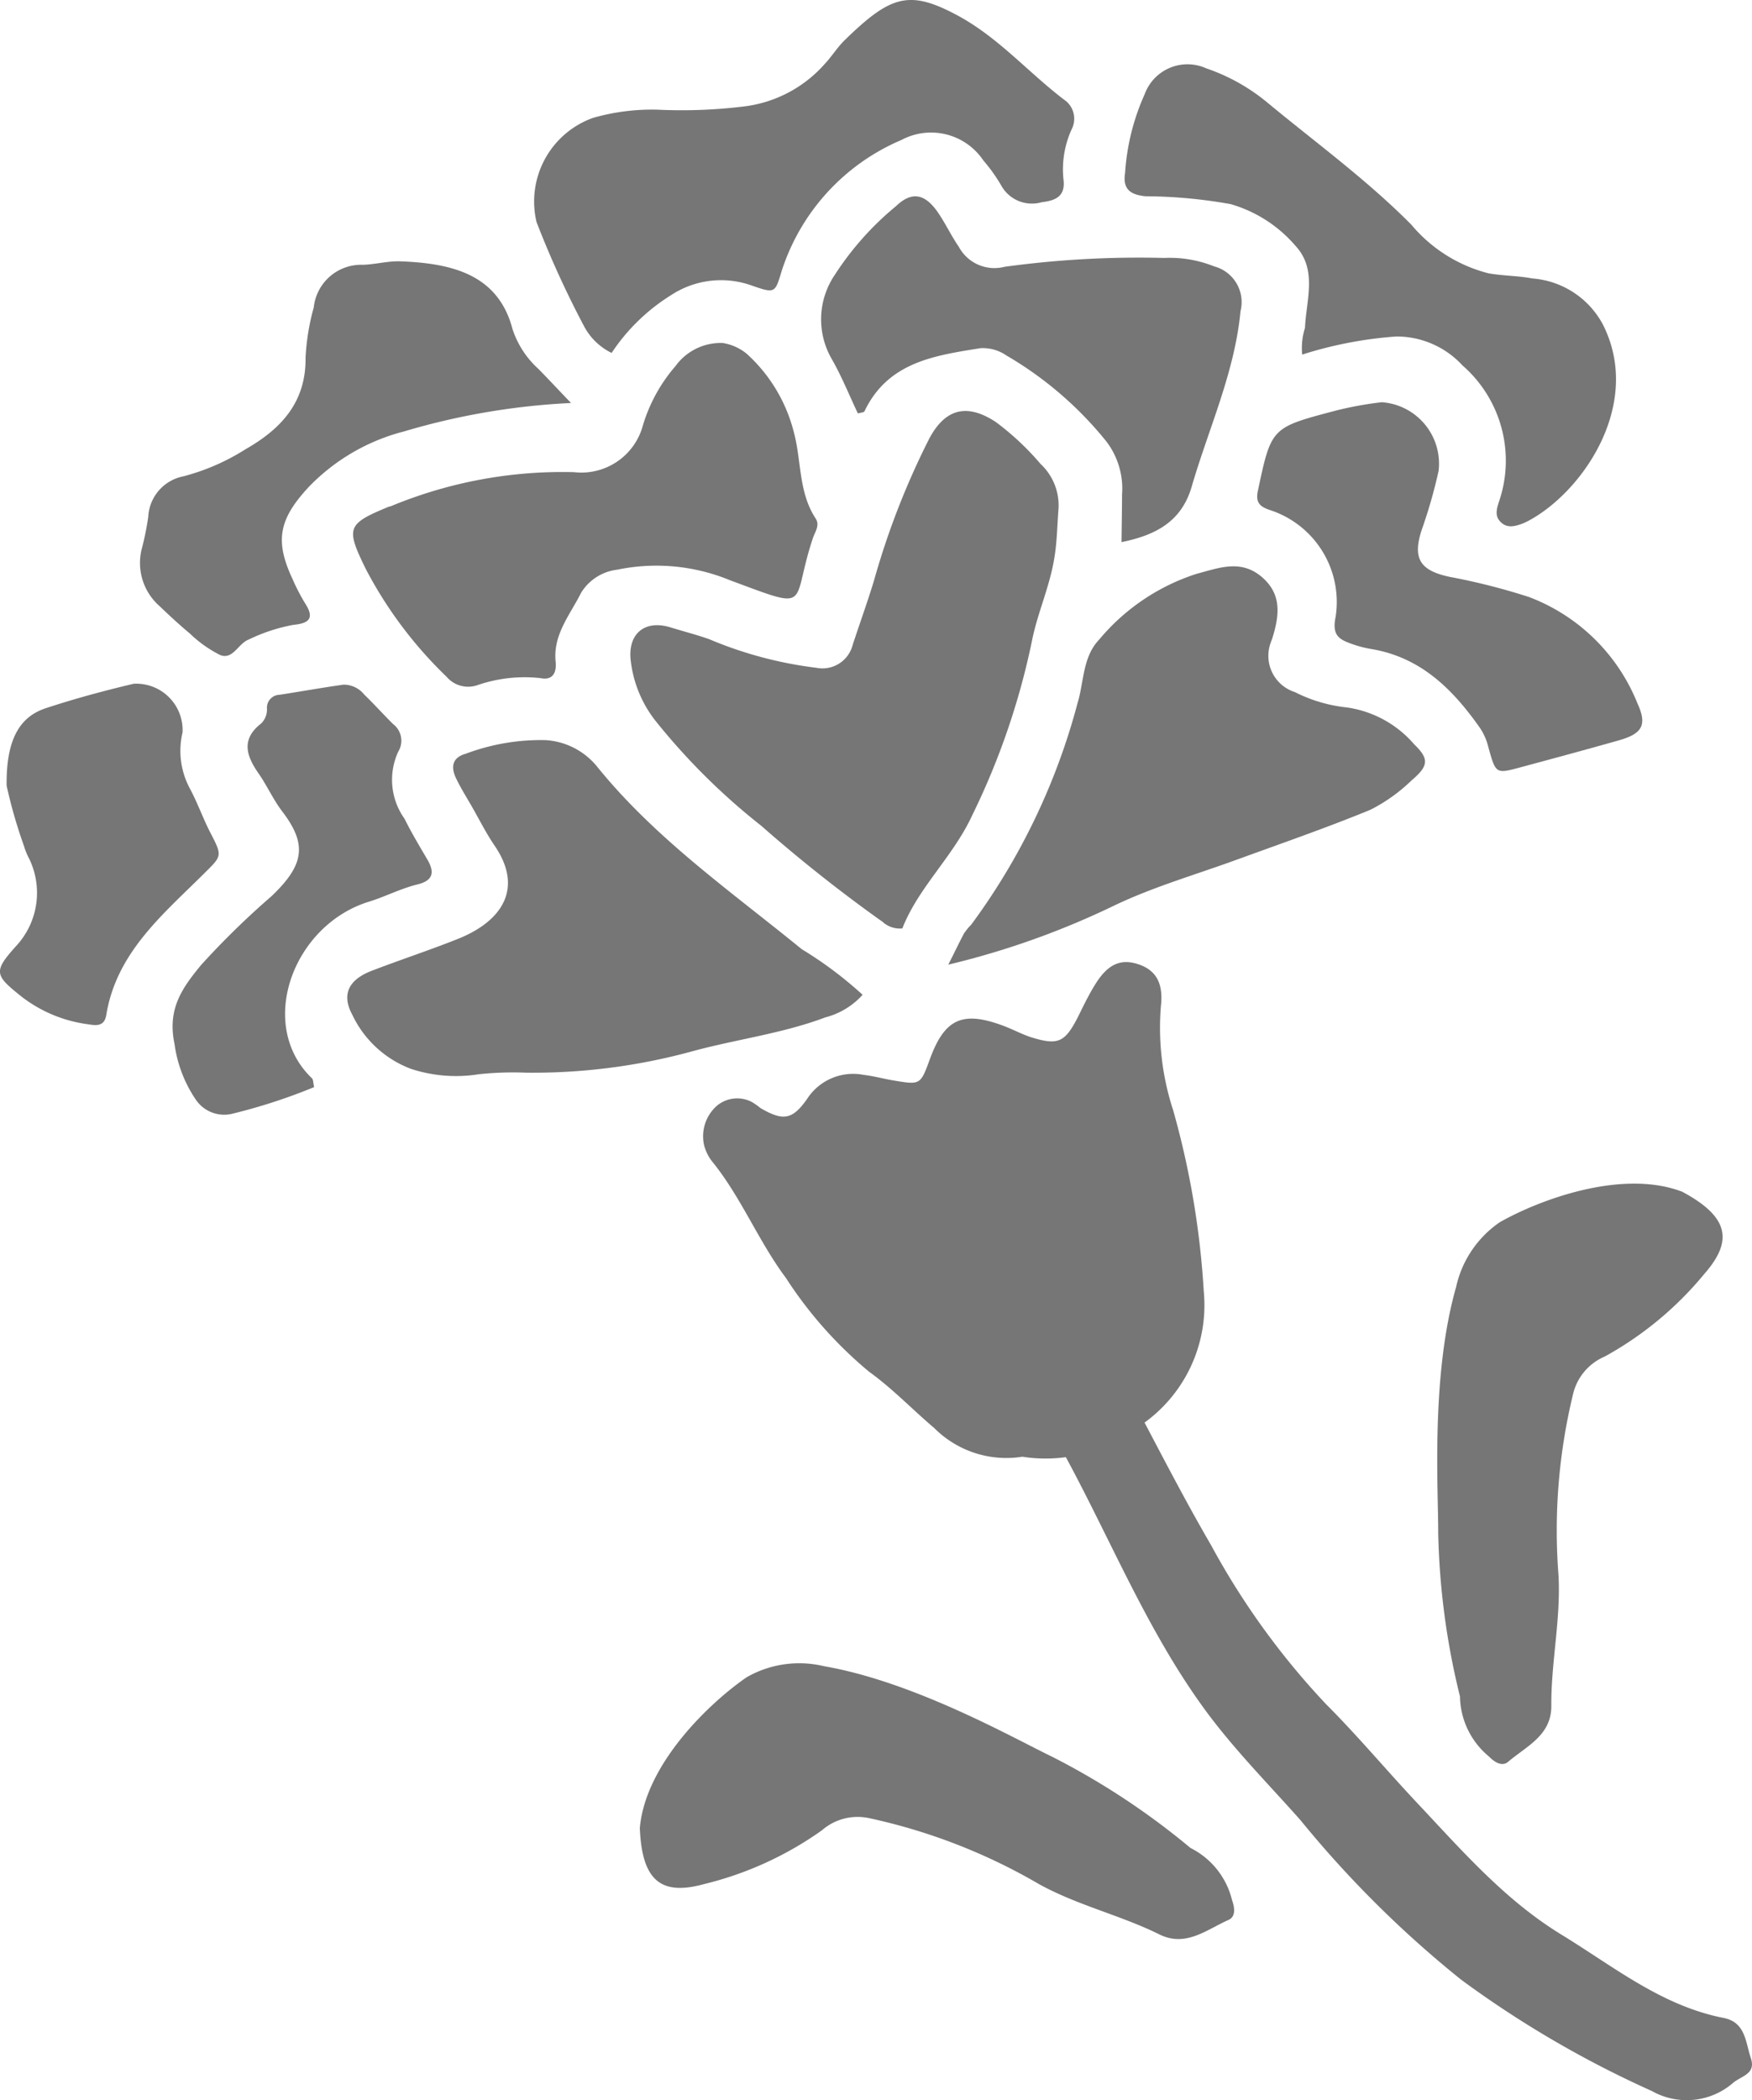
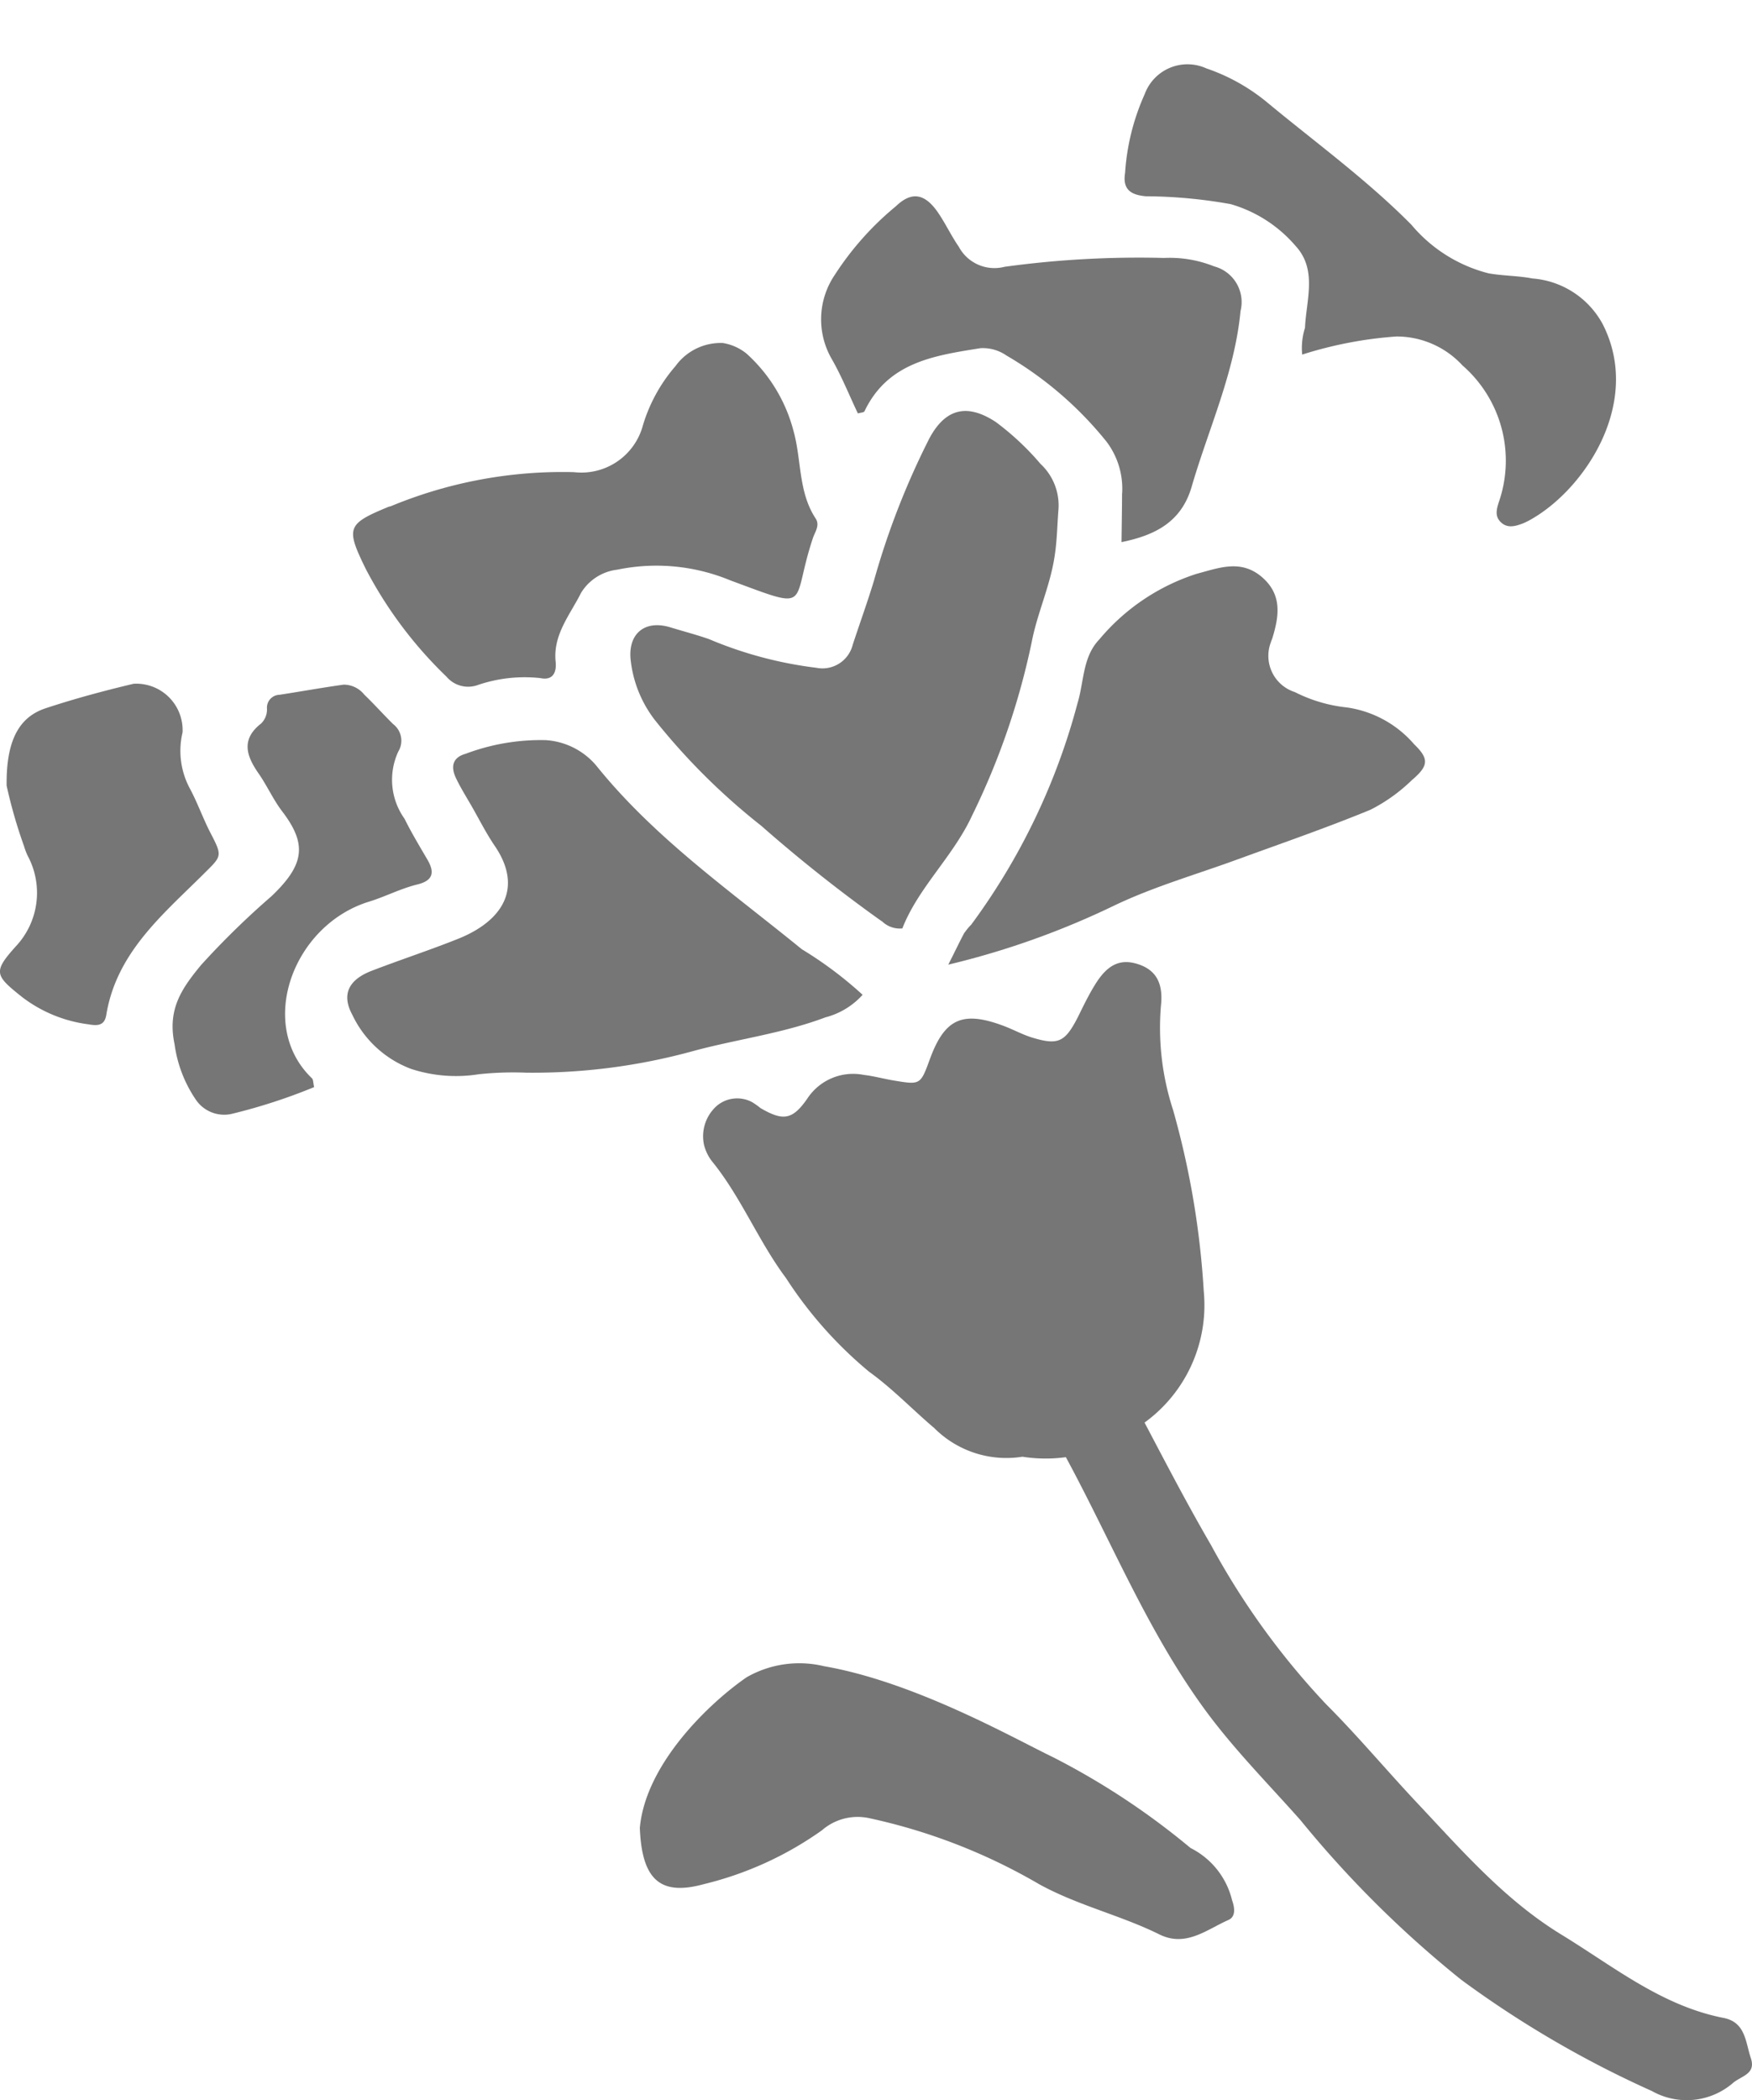
<svg xmlns="http://www.w3.org/2000/svg" width="79.29" height="94.99" viewBox="0 0 79.29 94.99">
  <defs>
    <clipPath id="clip-path">
      <rect id="長方形_294" data-name="長方形 294" width="79.29" height="94.99" fill="none" />
    </clipPath>
  </defs>
  <g id="グループ_380" data-name="グループ 380" transform="translate(0 0)">
    <g id="グループ_379" data-name="グループ 379" transform="translate(0 0)" clip-path="url(#clip-path)">
      <path id="パス_7" data-name="パス 7" d="M30.562,31.551c-1.929.728-3.984.985-5.964,1.519a27.326,27.326,0,0,1-7.582.985,14.734,14.734,0,0,0-2.158.072,6.534,6.534,0,0,1-3.055-.245,4.813,4.813,0,0,1-2.657-2.449c-.5-.925-.162-1.593.9-1.995,1.3-.5,2.618-.929,3.9-1.443,1.945-.779,2.979-2.254,1.642-4.208-.374-.548-.677-1.151-1.006-1.728-.255-.448-.532-.881-.751-1.346-.229-.49-.159-.916.449-1.084a9.646,9.646,0,0,1,3.614-.617,3.264,3.264,0,0,1,2.284,1.14c2.645,3.291,6.082,5.684,9.31,8.317a17.564,17.564,0,0,1,2.754,2.063,3.422,3.422,0,0,1-1.674,1.018" transform="translate(6.797 14.466)" fill="#767676" fill-rule="evenodd" />
      <path id="パス_8" data-name="パス 8" d="M25.1,31.1a2.394,2.394,0,0,1,.292-.351A29.612,29.612,0,0,0,30.207,20.72c.294-.967.224-2.084.981-2.872A9.543,9.543,0,0,1,35.6,14.876c.973-.254,1.968-.666,2.918.122.971.809.811,1.8.492,2.83a.84.84,0,0,0-.055.144,1.72,1.72,0,0,0,1.085,2.255,6.745,6.745,0,0,0,2.347.694,4.934,4.934,0,0,1,3.052,1.667c.689.664.655.98-.113,1.63a7.579,7.579,0,0,1-1.866,1.332c-1.979.814-4.016,1.517-6.028,2.25-1.869.684-3.788,1.23-5.592,2.095a36.958,36.958,0,0,1-7.485,2.661c.326-.64.518-1.054.738-1.459" transform="translate(18.561 11.078)" fill="#767676" fill-rule="evenodd" />
-       <path id="パス_9" data-name="パス 9" d="M16.018,14.8a43.723,43.723,0,0,1-2.174-4.756A4.017,4.017,0,0,1,16.4,5.332a9.726,9.726,0,0,1,2.9-.372,23.125,23.125,0,0,0,3.857-.136A5.81,5.81,0,0,0,26.9,2.878c.315-.338.562-.744.893-1.064C29.87-.211,30.706-.47,32.871.684c1.9,1.015,3.267,2.645,4.949,3.9a1.044,1.044,0,0,1,.243,1.263A4.351,4.351,0,0,0,37.69,8.1c.106.789-.361.973-.985,1.047a1.587,1.587,0,0,1-1.839-.772,7.689,7.689,0,0,0-.807-1.126,2.848,2.848,0,0,0-3.7-.918,9.647,9.647,0,0,0-5.427,5.947c-.294.98-.3,1-1.329.645a4.119,4.119,0,0,0-3.683.435,8.811,8.811,0,0,0-2.678,2.606A2.794,2.794,0,0,1,16.018,14.8" transform="translate(10.438 0)" fill="#767676" fill-rule="evenodd" />
      <path id="パス_10" data-name="パス 10" d="M26.88,9.293A7.12,7.12,0,0,1,29,12.782c.37,1.311.211,2.757,1,3.959.208.314-.023.606-.116.879-1.033,3.082.037,3.323-3.737,1.928a8.742,8.742,0,0,0-5.119-.486,2.226,2.226,0,0,0-1.639,1.045c-.5,1-1.281,1.894-1.152,3.127.049.509-.15.846-.689.733a6.571,6.571,0,0,0-2.879.328,1.283,1.283,0,0,1-1.374-.395,18.889,18.889,0,0,1-3.658-4.884c-.9-1.843-.849-2.019,1.027-2.793.048-.019.1-.023.15-.046a20.27,20.27,0,0,1,8.251-1.526,2.884,2.884,0,0,0,3.122-2.12A7.271,7.271,0,0,1,23.664,9.85,2.523,2.523,0,0,1,25.8,8.809a2.277,2.277,0,0,1,1.082.485" transform="translate(6.91 6.706)" fill="#767676" fill-rule="evenodd" />
      <path id="パス_11" data-name="パス 11" d="M27.563,33.627a67.511,67.511,0,0,1-5.444-4.312,29.48,29.48,0,0,1-4.808-4.773,5.4,5.4,0,0,1-1.1-2.675c-.157-1.209.6-1.887,1.778-1.535.58.178,1.177.333,1.757.534a18.1,18.1,0,0,0,4.868,1.3,1.411,1.411,0,0,0,1.639-1.038c.319-.973.67-1.936.966-2.914a35.27,35.27,0,0,1,2.506-6.428c.74-1.376,1.728-1.573,3-.742a12.238,12.238,0,0,1,2.03,1.9,2.563,2.563,0,0,1,.809,2.083c-.056.71-.062,1.411-.178,2.128-.206,1.334-.781,2.546-1.031,3.848a33.119,33.119,0,0,1-2.685,7.818c-.858,1.873-2.444,3.274-3.17,5.134a1.157,1.157,0,0,1-.932-.335" transform="translate(12.337 8.041)" fill="#767676" fill-rule="evenodd" />
      <path id="パス_12" data-name="パス 12" d="M37.05,13.556c.058-1.253.567-2.625-.432-3.7a6.089,6.089,0,0,0-2.93-1.884,22.319,22.319,0,0,0-3.841-.356c-.7-.062-1.057-.322-.939-1.059A10.271,10.271,0,0,1,29.794,3a2.063,2.063,0,0,1,2.793-1.168,8.736,8.736,0,0,1,2.687,1.485c2.217,1.841,4.558,3.533,6.593,5.589A6.717,6.717,0,0,0,45.352,11.1c.652.118,1.332.107,1.989.234A3.956,3.956,0,0,1,50.523,13.4c1.832,3.587-.874,7.561-3.351,8.891a2.74,2.74,0,0,1-.284.132c-.345.127-.7.226-1-.09-.259-.268-.155-.594-.069-.874a5.71,5.71,0,0,0-1.64-6.19,4.058,4.058,0,0,0-2.99-1.311,18.287,18.287,0,0,0-4.266.819,3.034,3.034,0,0,1,.13-1.221" transform="translate(22.01 1.262)" fill="#767676" fill-rule="evenodd" />
-       <path id="パス_13" data-name="パス 13" d="M15.439,14.431A9.155,9.155,0,0,0,11.248,16.9c-1.383,1.48-1.552,2.461-.747,4.181a9.038,9.038,0,0,0,.566,1.094c.442.678.183.909-.523.976a7.9,7.9,0,0,0-2.032.668c-.47.178-.708.923-1.283.7a5.524,5.524,0,0,1-1.373-.973c-.474-.393-.929-.816-1.374-1.242A2.593,2.593,0,0,1,3.7,19.628a13.32,13.32,0,0,0,.27-1.358A1.969,1.969,0,0,1,5.56,16.434a9.945,9.945,0,0,0,2.812-1.225c1.591-.907,2.743-2.114,2.717-4.137a10.47,10.47,0,0,1,.372-2.282,2.158,2.158,0,0,1,2.227-1.924c.564-.019,1.131-.176,1.686-.157,2.291.085,4.426.564,5.08,3.059a4.177,4.177,0,0,0,1.166,1.8c.426.43.832.87,1.484,1.549a31.8,31.8,0,0,0-7.665,1.318" transform="translate(2.739 5.112)" fill="#767676" fill-rule="evenodd" />
-       <path id="パス_14" data-name="パス 14" d="M40.5,13.434a22.724,22.724,0,0,1-.761,2.659c-.426,1.293-.092,1.847,1.265,2.134a29.052,29.052,0,0,1,3.582.909,8.541,8.541,0,0,1,4.921,4.831c.451.985.187,1.364-.874,1.662-1.484.419-2.965.819-4.451,1.219-1.1.294-1.094.284-1.431-.923a2.711,2.711,0,0,0-.365-.846c-1.23-1.753-2.675-3.207-4.916-3.586a5.074,5.074,0,0,1-.9-.234c-.569-.2-.9-.388-.733-1.205a4.371,4.371,0,0,0-2.941-4.84c-.453-.15-.694-.321-.576-.87.611-2.886.606-2.865,3.508-3.633a16.009,16.009,0,0,1,2.1-.384A2.786,2.786,0,0,1,40.5,13.434" transform="translate(24.606 7.867)" fill="#767676" fill-rule="evenodd" />
      <path id="パス_15" data-name="パス 15" d="M7.084,37a1.551,1.551,0,0,1-1.619-.678,5.856,5.856,0,0,1-.943-2.479c-.333-1.58.319-2.514,1.2-3.582a37.02,37.02,0,0,1,3.182-3.108c1.526-1.45,1.614-2.375.474-3.862-.4-.53-.677-1.156-1.057-1.7-.557-.8-.795-1.542.118-2.254a.884.884,0,0,0,.264-.7.584.584,0,0,1,.571-.6c.966-.148,1.931-.324,2.9-.458a1.193,1.193,0,0,1,.937.455c.444.425.858.89,1.3,1.327A.943.943,0,0,1,14.65,20.6a3.031,3.031,0,0,0,.28,3.045c.315.638.68,1.24,1.036,1.85.312.537.3.937-.456,1.122s-1.443.548-2.178.775c-3.457,1.055-5.111,5.578-2.594,7.991.065.06.053.192.1.4A25.519,25.519,0,0,1,7.084,37" transform="translate(3.378 13.39)" fill="#767676" fill-rule="evenodd" />
      <path id="パス_16" data-name="パス 16" d="M2.062,18.676c1.309-.433,2.65-.793,3.989-1.11a2.1,2.1,0,0,1,2.211,2.2A3.6,3.6,0,0,0,8.59,22.3c.34.633.583,1.318.907,1.958.594,1.142.553,1.08-.314,1.945-1.855,1.838-3.92,3.549-4.375,6.355-.088.518-.46.472-.823.411a6.237,6.237,0,0,1-2.967-1.218c-1.249-.992-1.348-1.14-.308-2.3a3.536,3.536,0,0,0,.541-4.107,2.953,2.953,0,0,1-.162-.428A22.238,22.238,0,0,1,.3,22.177c-.025-2.037.555-3.1,1.76-3.5" transform="translate(0 13.362)" fill="#767676" fill-rule="evenodd" />
      <path id="パス_17" data-name="パス 17" d="M34.715,18.472a3.53,3.53,0,0,0-.7-2.326,16.4,16.4,0,0,0-4.539-3.908,1.87,1.87,0,0,0-1.177-.329c-2.079.333-4.181.629-5.244,2.851-.025.06-.18.062-.3.1-.393-.825-.735-1.686-1.191-2.476a3.582,3.582,0,0,1,.146-3.792,13.5,13.5,0,0,1,2.768-3.106c.719-.689,1.306-.56,1.88.254.349.5.611,1.07.964,1.58a1.829,1.829,0,0,0,2.072.907,44.641,44.641,0,0,1,7.219-.4,5.419,5.419,0,0,1,2.268.382,1.671,1.671,0,0,1,1.191,2.021c-.264,2.786-1.445,5.309-2.211,7.945-.47,1.614-1.679,2.2-3.175,2.506.009-.781.023-1.494.025-2.211" transform="translate(16.07 3.841)" fill="#767676" fill-rule="evenodd" />
      <path id="パス_18" data-name="パス 18" d="M26.916,37.016c2.463,4.193,4.158,8.8,7.037,12.771,1.327,1.832,2.913,3.422,4.394,5.092a48.681,48.681,0,0,0,7.268,7.214,46.976,46.976,0,0,0,8.634,5.037,3.207,3.207,0,0,0,3.668-.361c.382-.329,1.055-.4.811-1.128s-.236-1.625-1.239-1.818c-2.8-.55-4.965-2.319-7.314-3.755C47.6,58.5,45.655,56.254,43.627,54.1c-1.39-1.477-2.692-3.038-4.127-4.472a34.266,34.266,0,0,1-5.2-7.189c-1.223-2.1-2.329-4.262-3.466-6.408Z" transform="translate(20.509 27.453)" fill="#767676" fill-rule="evenodd" />
      <path id="パス_19" data-name="パス 19" d="M16.434,50.138c.088,2.421.966,3.1,2.909,2.564a15.527,15.527,0,0,0,5.333-2.433,2.461,2.461,0,0,1,2.153-.546,26.211,26.211,0,0,1,7.679,2.985c1.748.962,3.681,1.4,5.441,2.271,1.2.592,2.139-.22,3.124-.654.349-.153.277-.581.166-.888a3.587,3.587,0,0,0-1.882-2.368A33.452,33.452,0,0,0,35.13,46.96c-1.8-.867-6.246-3.4-10.36-4.114a4.791,4.791,0,0,0-3.5.5c-1.656,1.138-4.558,3.883-4.833,6.791" transform="translate(12.522 32.521)" fill="#767676" fill-rule="evenodd" />
-       <path id="パス_20" data-name="パス 20" d="M47.966,30.739c-2.736-1.02-6.472.4-8.218,1.392a4.8,4.8,0,0,0-1.979,2.934c-1.145,4.017-.805,9.12-.809,11.118a33.445,33.445,0,0,0,.985,7.4A3.591,3.591,0,0,0,39.258,56.3c.226.233.581.483.87.236.819-.7,1.959-1.189,1.951-2.527-.014-1.963.43-3.9.326-5.887a26.175,26.175,0,0,1,.657-8.213,2.462,2.462,0,0,1,1.431-1.7,15.519,15.519,0,0,0,4.512-3.741c1.33-1.515,1.1-2.6-1.04-3.735" transform="translate(28.129 23.153)" fill="#767676" fill-rule="evenodd" />
      <path id="パス_21" data-name="パス 21" d="M28.482,45.745c-.976-.833-1.876-1.773-2.913-2.518a18.645,18.645,0,0,1-3.764-4.241c-1.228-1.642-2-3.589-3.283-5.2a2.014,2.014,0,0,1-.423-.816,1.837,1.837,0,0,1,.58-1.773,1.429,1.429,0,0,1,1.6-.162,3.551,3.551,0,0,1,.375.266c1.018.592,1.445.543,2.121-.433A2.479,2.479,0,0,1,25.327,29.8c.458.053.911.18,1.366.255,1.2.2,1.2.194,1.626-.967.67-1.832,1.478-2.2,3.33-1.508.43.16.844.389,1.283.527,1.188.361,1.494.218,2.07-.89.252-.509.493-1.018.793-1.5.585-.951,1.186-1.2,2.021-.9.722.263,1.075.821.96,1.857a11.99,11.99,0,0,0,.55,4.713,38.289,38.289,0,0,1,1.387,8.184,6.561,6.561,0,0,1-3.205,6.3,6.72,6.72,0,0,1-5,1.2,4.613,4.613,0,0,1-4.023-1.329" transform="translate(13.764 18.821)" fill="#767676" fill-rule="evenodd" />
    </g>
  </g>
</svg>